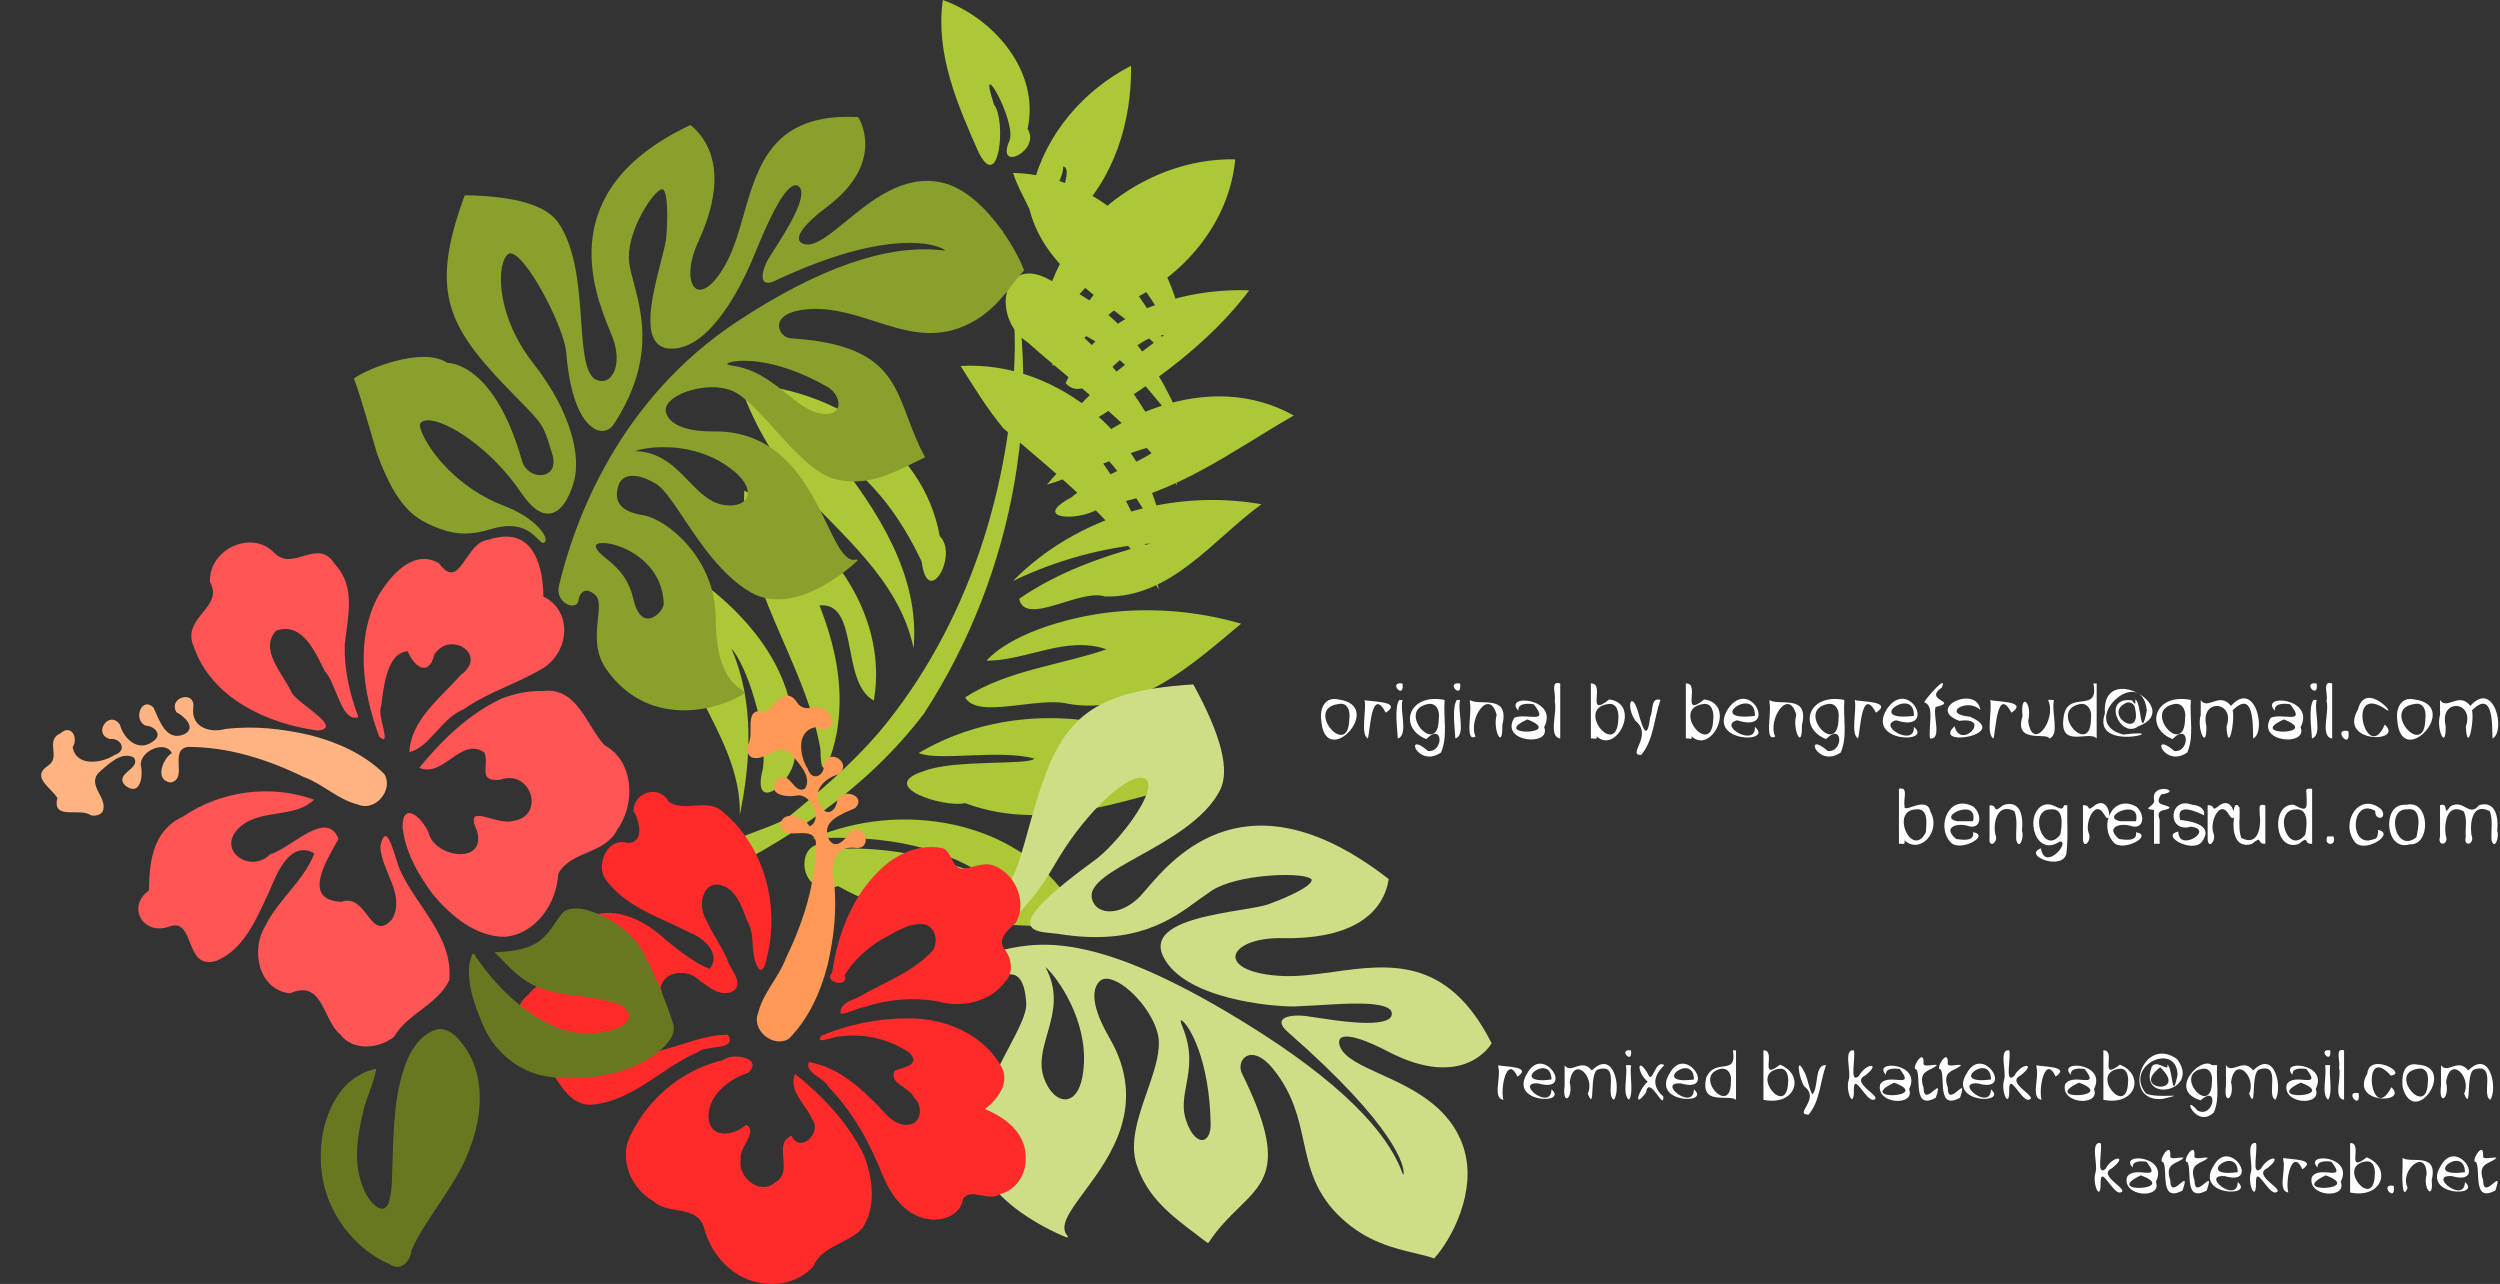
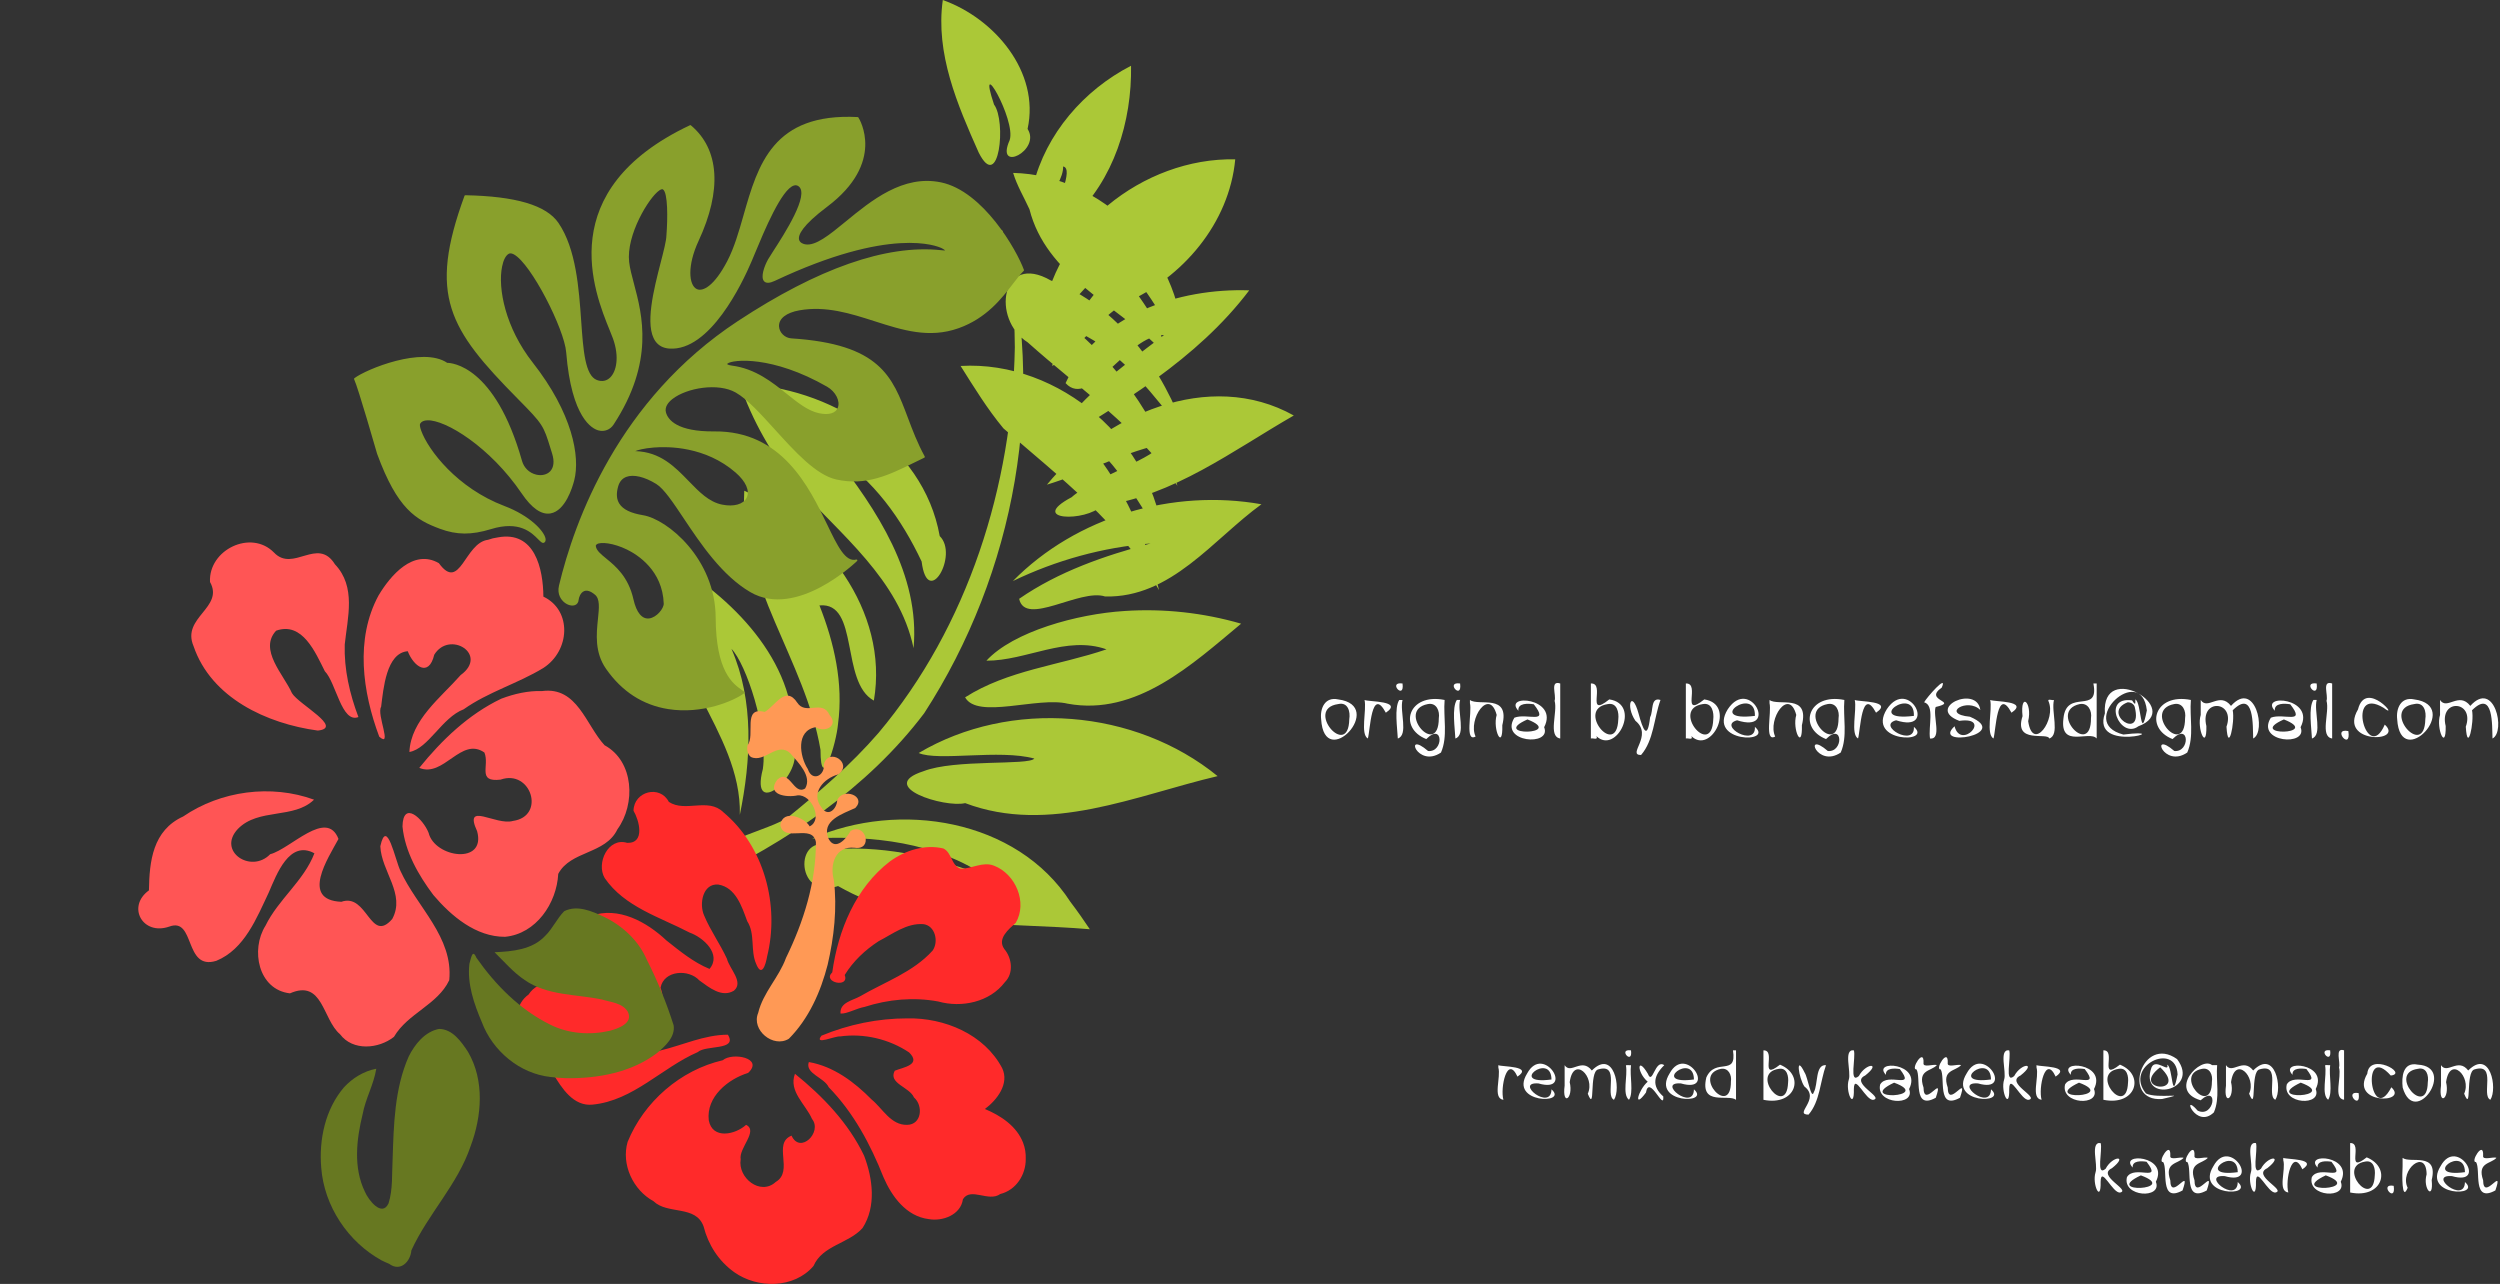
<svg xmlns="http://www.w3.org/2000/svg" width="910.737" height="467.729">
  <rect width="100%" height="100%" fill="#333333" stroke="none" />
  <title>flores</title>
  <g>
    <title>Layer 1</title>
    <g transform="matrix(1.402 0 0 1.402 -1635.77 -228.737)" id="g8092">
      <path fill="#ffffff" id="text4280" d="m1514.445,344.884c12.655,1.64 -3.58,18.974 -4.42,5.154c-0.326,-2.782 0.957,-5.903 4.42,-5.154zm0,1.215c-8.843,1.232 2.686,14.53 2.891,3.938c0.317,-1.941 -0.314,-4.548 -2.891,-3.938zm6.861,-1.068c1.101,0.52 10.167,0.162 5.53,3.31c-3.802,-7.049 -4.047,4.741 -4.677,6.704c-2.005,-1.161 -0.272,-7.325 -0.854,-10.014m9.867,-4.284c0.598,4.52 -4.002,-0.577 0,0zm0,4.284c-0.778,2.969 1.586,9.078 -1.224,10.014c-0.124,-2.619 -0.944,-8.024 0.37,-10.014l0.612,0l0.242,0zm10.936,0c-0.376,4.531 0.893,9.463 -0.943,13.659c-6.139,4.182 -9.823,-5.983 -3.352,-0.398c4.086,0.427 4.005,-7.586 -0.471,-3.101c-7.363,-2.898 -4.727,-12.078 4.766,-10.161m-4.368,1.068c-8.451,1.647 2.778,14.276 2.859,3.687c0.303,-1.837 -0.579,-4.145 -2.859,-3.687zm8.39,-5.353c0.598,4.52 -4.002,-0.577 0,0zm0,4.284c-0.778,2.969 1.585,9.078 -1.225,10.014c-0.124,-2.618 -0.944,-8.024 0.37,-10.014l0.612,0l0.242,0zm2.556,0c2.247,1.706 10.471,-1.786 8.411,6.56c0.183,6.79 -2.559,1.132 -1.466,-2.669c-1.913,-7.238 -7.539,1.171 -5.478,5.611c-2.879,1.583 -0.877,-6.246 -1.467,-8.673l0,-0.612l0,-0.217m12.591,2.807c-4.151,-4.508 10.649,-3.409 6.693,4.271c2.035,5.076 -11.74,3.983 -7.731,-2.469c3.264,-1.29 9.24,1.896 5.041,-3.486c-1.38,-0.224 -4.233,-0.41 -4.004,1.684m2.357,2.252c-10.112,4.466 10.127,3.989 0,0zm8.516,-9.344c0,4.766 0,9.532 0,14.298c-3.256,-0.498 -0.611,-6.898 -1.466,-9.797c0.516,-1.44 -1.299,-5.403 1.466,-4.501zm7.961,14.298c0,-4.766 0,-9.532 0,-14.298c3.95,-0.18 -1.552,9.198 4.786,4.138c8.469,1.235 1.788,14.509 -3.358,9.536c0.565,1.172 -0.956,0.43 -1.429,0.625m4.41,-8.945c-8.491,1.28 2.312,14.238 2.713,4.001c0.211,-1.758 -0.274,-4.458 -2.713,-4.001zm13.68,-1.068c-1.712,4.727 -1.732,10.485 -5.049,14.298c-3.763,0.035 3.25,-5.062 -1.468,-8.89c-2.665,-3.956 -0.922,-8.188 0.802,-1.935c1.174,4.316 2.31,7.136 3.023,0.989c0.873,-1.501 0.053,-5.312 2.692,-4.462m6.589,10.014c0,-4.766 0,-9.532 0,-14.298c3.95,-0.181 -1.552,9.198 4.787,4.138c8.469,1.235 1.788,14.509 -3.358,9.536c0.565,1.172 -0.956,0.43 -1.43,0.625m4.41,-8.945c-8.491,1.28 2.312,14.238 2.713,4.001c0.211,-1.758 -0.274,-4.458 -2.713,-4.001zm13.533,5.918c5.059,4.351 -12.445,4.107 -7.042,-4.588c5.753,-8.63 13.404,6.437 2.416,2.881c-5.172,1.349 4.957,7.131 4.625,1.707m0,-2.849c0.267,-8.032 -13.301,1.618 0,0m3.802,-4.138c2.247,1.706 10.47,-1.786 8.411,6.56c0.183,6.79 -2.559,1.132 -1.466,-2.669c-1.913,-7.238 -7.539,1.171 -5.478,5.611c-2.879,1.583 -0.877,-6.246 -1.466,-8.673l0,-0.612l0,-0.217m19.441,0c-0.376,4.531 0.893,9.463 -0.943,13.659c-6.139,4.182 -9.823,-5.983 -3.352,-0.398c4.086,0.427 4.005,-7.586 -0.471,-3.101c-7.362,-2.899 -4.727,-12.078 4.766,-10.161m-4.368,1.068c-8.451,1.647 2.778,14.276 2.86,3.687c0.303,-1.837 -0.58,-4.145 -2.86,-3.687zm7.07,-1.068c1.101,0.52 10.167,0.162 5.53,3.31c-3.8,-7.049 -4.047,4.741 -4.676,6.704c-2.006,-1.161 -0.272,-7.325 -0.854,-10.014m15.366,6.987c5.059,4.351 -12.445,4.107 -7.042,-4.588c5.753,-8.63 13.404,6.437 2.416,2.881c-5.172,1.35 4.957,7.13 4.625,1.707m0,-2.849c0.267,-8.032 -13.301,1.618 0,0m4.19,5.876c-0.489,-3.158 1.296,-8.589 -1.529,-9.411c0.588,-1.17 6.24,-7.612 4.578,-3.818c-4.955,3.466 4.716,3.569 -1.582,5.043c-0.804,2.182 1.723,8.519 -1.466,8.187zm13.073,-7.395c-3.317,-3.346 -10.421,1.003 -2.705,1.736c10.982,4.671 -10.099,8.105 -3.989,2.475c1.603,6.373 10,-2.633 1.242,-1.398c-8.91,-3.334 4.569,-9.493 5.452,-2.812m2.566,-2.619c1.101,0.52 10.167,0.162 5.531,3.31c-3.802,-7.049 -4.047,4.741 -4.677,6.704c-2.005,-1.161 -0.272,-7.325 -0.854,-10.014m16.571,0c-0.778,2.969 1.585,9.078 -1.225,10.014c-0.374,-1.704 -9.32,1.528 -6.945,-5.801c-0.668,-6.476 2.617,-3.59 1.466,1.298c1.178,8.174 7.451,-0.481 5.237,-5.282c-0.167,-0.609 1.165,-0.045 1.467,-0.229m11.093,-4.284c0,4.766 0,9.532 0,14.298c-1.889,-2.217 -9.595,2.673 -8.642,-5.154c0.753,-8.036 9.429,-0.868 7.787,-9.145l0.612,0l0.242,0m-4.41,5.353c-8.36,1.837 2.996,14.205 2.933,3.645c0.303,-1.842 -0.729,-4.058 -2.933,-3.645zm14.455,-1.205c1.635,0.691 1.286,11.489 2.996,2.839c-1.428,-12.582 -18.493,3.137 -6.098,6.284c14.463,-1.771 -8.495,5.096 -4.806,-5.498c-0.972,-14.03 20.803,-1.155 8.689,3.357c-4.732,3.518 -9.66,-7.862 -1.613,-6.735c1.081,1.79 0.795,0.351 0.832,-0.246m-2.032,0.754c-7.001,2.747 4.118,10.295 1.895,1.279c-0.179,-0.846 -1.08,-1.344 -1.895,-1.279zm16.466,-0.618c-0.376,4.531 0.893,9.463 -0.943,13.659c-6.139,4.182 -9.823,-5.983 -3.352,-0.398c4.086,0.427 4.005,-7.586 -0.471,-3.101c-7.362,-2.899 -4.727,-12.078 4.766,-10.161m-4.368,1.068c-8.451,1.647 2.778,14.276 2.86,3.687c0.303,-1.837 -0.579,-4.145 -2.86,-3.687zm6.924,-1.068c1.813,2.788 4.901,-2.282 7.867,1.54c6.239,-6.964 9.311,6.707 5.762,8.474c-0.123,-3.163 0.334,-12.95 -5.314,-7.338c0.614,3.118 -1.189,11.513 -1.621,4.276c2.413,-6.842 -6.997,-7.464 -5.227,-0.177c0.13,6.694 -2.556,0.646 -1.466,-2.885c0,-1.297 0,-2.594 0,-3.891m19.253,2.807c-4.151,-4.508 10.649,-3.409 6.693,4.271c2.035,5.076 -11.74,3.982 -7.73,-2.469c3.264,-1.29 9.24,1.896 5.041,-3.485c-1.379,-0.224 -4.235,-0.41 -4.004,1.684m2.357,2.252c-10.113,4.466 10.127,3.989 0,0zm8.516,-9.344c0.598,4.52 -4.002,-0.577 0,0zm0,4.284c-0.778,2.969 1.585,9.078 -1.225,10.014c-0.124,-2.619 -0.944,-8.024 0.37,-10.014l0.612,0l0.242,0zm4.022,-4.284c0,4.766 0,9.532 0,14.298c-3.256,-0.498 -0.611,-6.898 -1.466,-9.797c0.516,-1.44 -1.299,-5.403 1.466,-4.501zm4.211,12.371c0.792,5.431 -4.476,-0.909 0,0zm9.459,-1.686c5.209,4.728 -12.204,5.024 -6.956,-3.941c2.047,-8.109 11.231,3.148 6.644,-0.422c-9.94,-6.039 -4.225,14.961 0.312,4.363m7.647,-6.547c12.655,1.64 -3.58,18.974 -4.42,5.154c-0.326,-2.782 0.957,-5.903 4.42,-5.154zm0,1.215c-8.843,1.232 2.686,14.53 2.891,3.938c0.317,-1.941 -0.314,-4.548 -2.891,-3.938zm6.714,-1.068c1.813,2.788 4.901,-2.282 7.867,1.54c6.239,-6.964 9.311,6.707 5.762,8.474c-0.123,-3.163 0.334,-12.95 -5.314,-7.338c0.614,3.118 -1.189,11.513 -1.621,4.276c2.413,-6.842 -6.997,-7.464 -5.227,-0.177c0.13,6.694 -2.557,0.646 -1.467,-2.885c0,-1.297 0,-2.594 0,-3.891" />
-       <path fill="#ffffff" id="text4288" d="m1660.158,382.406c0,-4.766 0,-9.532 0,-14.298c2.608,-0.658 1.047,2.853 1.467,4.385c-0.545,2.467 5.779,-2.954 6.724,1.581c2.866,5.187 -2.711,11.186 -6.78,7.409c0.367,1.389 -0.448,0.81 -1.412,0.923m4.41,-8.945c-6.822,0.257 -1.016,13.005 2.582,5.96c0.14,-2.091 0.804,-6.393 -2.582,-5.96zm14.85,5.918c4.741,0.892 -3.57,5.334 -5.847,2.608c-3.854,-4.172 -0.363,-12.676 5.937,-9.241c2.439,2.128 2.042,6.307 -1.724,4.925c-2.866,-0.697 -6.303,0.584 -2.721,3.504c1.483,0.167 4.788,0.765 4.355,-1.796m0,-2.849c1.419,-6.285 -9.704,-1.103 -4.121,0c1.374,0 2.748,0 4.122,0m4.29,-4.138c2.496,-0.061 0.445,2.513 3.539,-0.05c4.774,-1.54 5.241,3.376 4.872,6.681c0.656,1.656 -0.697,5.208 -1.466,2.444c-0.192,-2.509 0.46,-5.209 -0.492,-7.555c-4.3,-2.236 -5.577,2.695 -4.986,5.917c1.079,2.244 -1.854,3.985 -1.466,1.012c0,-2.816 0,-5.632 0,-8.448m20.202,0c-0.121,4.163 0.264,8.371 -0.236,12.502c-1.019,4.713 -11.511,0.464 -6.625,-1.304c0.976,6.098 7.745,-1.681 4.947,-1.821c-6.252,4.35 -9.336,-6.427 -4.677,-9.246c3.004,-1.558 5.058,2.371 5.752,-0.131c0.28,0 0.56,0 0.84,0m-4.368,1.068c-5.909,0.022 -1.937,12.323 2.547,6.553c0.413,-2.246 1.15,-6.986 -2.547,-6.553zm8.429,-1.068c2.404,-0.168 0.509,2.136 3.291,-0.142c4.033,-2.33 4.318,6.02 2.302,2.666c-2.333,-4.358 -5.127,1.718 -4.127,4.619c0.961,1.93 -1.354,4.554 -1.466,1.617c0,-2.92 0,-5.841 0,-8.761m13.78,6.987c4.742,0.892 -3.569,5.334 -5.846,2.608c-3.854,-4.172 -0.363,-12.676 5.937,-9.241c2.439,2.128 2.042,6.307 -1.724,4.925c-2.865,-0.697 -6.303,0.584 -2.721,3.504c1.483,0.167 4.788,0.765 4.355,-1.796m0,-2.849c1.419,-6.285 -9.704,-1.103 -4.121,0c1.374,0 2.748,0 4.122,0m4.678,5.876c0,-2.933 0,-5.866 0,-8.799c-3.646,-0.328 0.599,-0.934 0,-2.703c-0.707,-4.682 7.932,-2.163 1.862,-1.33c-2.11,3.207 1.443,2.377 2.223,3.444c-0.869,1.035 -3.763,0.046 -2.619,3.094c0,2.098 0,4.196 0,6.293c-0.489,0 -0.978,0 -1.466,0zm13.014,-7.395c-1.544,-0.763 -7.469,-3.63 -6.219,1.173c3.076,0.388 8.933,1.392 5.612,5.74c-2.362,2.994 -10.996,-1.652 -6.086,-2.703c0,5.548 9.678,-0.547 3.213,-1.266c-6.354,1.756 -5.663,-8.118 0.434,-5.673c1.509,0.035 3.347,0.888 3.047,2.728m0.927,-2.619c2.404,-0.168 0.509,2.136 3.291,-0.142c4.033,-2.33 4.319,6.02 2.301,2.666c-2.332,-4.358 -5.127,1.718 -4.127,4.619c0.961,1.93 -1.354,4.554 -1.466,1.617c0,-2.92 0,-5.841 0,-8.761m14.985,0c0,3.338 0,6.676 0,10.014c-2.515,0.113 -0.412,-2.474 -3.518,0.054c-4.386,1.271 -5.057,-3.423 -4.652,-6.538c-0.357,-1.488 0.097,-5.172 1.466,-2.904c0.172,2.612 -0.415,5.377 0.45,7.858c4.511,2.339 5.225,-2.996 4.787,-6.189c0.114,-1.377 -0.615,-2.857 1.466,-2.295m12.163,-4.284c0,4.766 0,9.532 0,14.298c-2.497,0.136 -0.476,-2.452 -3.504,0.056c-6.435,2.183 -7.279,-10.587 -1.252,-10.216c4.059,2.343 3.302,0.467 3.289,-2.992c-0.325,-1.406 0.39,-1.166 1.466,-1.146m-4.41,5.353c-5.823,0.294 -1.888,12.2 2.627,6.578c0.445,-2.282 1.07,-6.967 -2.627,-6.578zm9.948,7.018c1.047,2.55 -2.626,2.627 -1.613,0.048c0.433,-0.104 1.1,-0.021 1.613,-0.048zm11.593,-1.686c4.901,0.983 -4.133,6.658 -6.305,2.744c-3.408,-4.953 1.485,-12.758 7.104,-8.133c1.866,2.529 -1.637,3.267 -1.542,0.445c-6.328,-3.661 -6.967,9.935 -0.464,7.38c1.255,-0.067 1.164,-1.569 1.207,-2.435m7.544,-6.547c5.946,-1.311 6.294,10.721 0.663,10.292c-6.173,1.945 -7.19,-9.64 -1.925,-10.232l0.601,-0.045l0.661,-0.015l0,0zm0,1.215c-5.586,-0.276 -3.067,11.615 2.42,7.249c0.534,-2.24 1.63,-7.985 -2.42,-7.249zm8.558,-1.068c2.514,-0.966 0.493,3.331 2.708,0.275c3.452,-2.024 4.882,3.012 7.451,-0.316c4.44,-1.298 5.092,3.498 4.695,6.64c0.648,1.655 -0.688,5.248 -1.467,2.475c-0.176,-2.504 0.428,-5.173 -0.471,-7.535c-4.509,-2.37 -5.187,2.944 -4.755,6.127c1.042,2.548 -2.196,3.383 -1.467,0.468c-0.209,-2.181 0.511,-4.619 -0.574,-6.582c-4.292,-2.246 -5.11,3.162 -4.653,6.218c1.053,2.566 -2.243,3.179 -1.466,0.364c0,-2.712 0,-5.423 0,-8.135" />
    </g>
    <g id="g8074">
      <path fill="#abc837" d="m443.572,282.738c-29.823,7.019 -61.366,21.386 -91.971,9.835c-7.429,1.812 -32.623,-6.02 -15.159,-11.633c11.304,-4.45 38.36,-2.027 40.361,-4.602c-12.746,-3.471 -34.998,1.087 -42.13,-2.021c33.43,-19.802 78.848,-16.061 108.9,8.421zm8.566,-55.535c-17.744,14.751 -38.085,33.747 -63.166,29.152c-10.923,-2.672 -32.926,5.813 -37.39,-2.319c15.56,-9.928 34.376,-11.635 51.522,-17.485c-14.665,-5.163 -29.161,4.186 -43.762,4.134c9.758,-10.61 33.133,-17.043 50.316,-18.103c14.284,-0.957 28.732,0.636 42.48,4.622m7.398,-43.505c-17.673,12.821 -32.895,34.171 -56.952,33.598c-9.175,-3.02 -29.086,11.121 -31.317,0.846c14.375,-9.937 31.108,-15.718 47.875,-20.162c-17.382,1.378 -34.464,6.123 -50.16,13.695c23.138,-23.484 58.28,-33.721 90.554,-27.977m-94.22,-99.108c16.767,58.833 4.381,124.316 -28.64,175.234c-20.772,27.473 -50.201,46.99 -80.992,61.623c1.263,-15.861 19.786,-17.025 30.84,-23.289c11.761,-9.505 23.499,-19.591 33.518,-31.171c32.628,-38.86 48.752,-90.102 49.653,-140.428c-0.051,-14.409 -1.666,-28.826 -4.995,-42.85l0.358,0.149l0.259,0.732zm31.707,253.928c-30.793,-2.644 -63.901,0.258 -91.722,-15.737c-16.189,5.763 -16.495,-22.426 -0.078,-13.521c18.544,-1.025 36.975,3.382 54.143,10.117c-18.443,-12.608 -41.667,-15.074 -63.444,-13.93c31.549,-13.868 74.447,-7.205 94.035,23.116c2.472,3.234 4.802,6.574 7.066,9.956l0,0zm-127.534,-198.62c32.294,0.729 66.902,21.873 72.846,55.392c7.011,6.787 -4.408,26.803 -6.59,9.262c-7.253,-15.367 -17.538,-29.946 -32.144,-39.089c15.739,20.133 31.64,43.863 29.208,70.656c-5.287,-25.157 -26.683,-41.388 -42.89,-59.517c-8.746,-11.008 -15.881,-23.374 -20.429,-36.704m1.645,38.858c28.643,12.994 52.818,43.684 47.211,76.466c-12.295,-6.702 -5.154,-36.099 -19.822,-34.671c5.402,13.686 8.758,28.393 6.761,43.23c-0.618,7.132 -6.344,25.654 -6.381,9.388c-5.496,-32.589 -29.579,-60.312 -27.769,-94.413m-25.695,26.411c23.131,14.059 45.906,37.642 43.517,66.758c4.395,10.012 -16.068,27.361 -11.052,8.203c2.02,-14.278 -6.161,-38.366 -11.436,-43.76c8.294,19.023 7.131,40.586 3.048,60.485c0.752,-30.966 -30.182,-54.103 -24.599,-85.756l0.208,-2.969l0.317,-2.96m225.88,-53.81c-22.289,12.808 -43.803,29.294 -69.977,32.893c-5.734,5.939 -27.179,5.48 -10.96,-3.119c7.86,-7.091 32.903,-15.35 31.613,-19.086c-14.029,3.381 -26.843,10.31 -40.604,14.51c20.764,-25.226 59,-42.454 89.929,-25.197zm-16.236,-45.59c-19.077,25.213 -46.887,41.4 -73.451,57.542c9.831,-17.583 26.739,-29.336 42.421,-41.262c-13.451,-0.279 -26.909,27.373 -35.875,17.516c11.392,-24.923 41.321,-34.685 66.905,-33.796zm-5.099,-47.73c-2.174,23.322 -19.15,43.172 -40.185,52.354c-9.404,5.152 -21.406,21.43 -26.581,22.856c6.325,-17.595 19.76,-31.106 31.427,-45.242c-14.482,6.37 -20.503,23.377 -35.106,29.569c3.733,-33.971 36.899,-60.237 70.444,-59.537zm-37.951,-34.087c0.317,20.286 -6.216,41.614 -21.437,55.652c-0.226,10.057 -16.169,14.877 -8.176,1.066c2.471,-5.551 8.944,-19.425 4.856,-20.025c0.394,7.389 -14.406,23.876 -10.918,7.026c4.62,-18.942 18.501,-34.885 35.675,-43.719zm-68.581,-23.949c18.719,6.648 35.469,26.145 30.883,46.966c5.06,7.814 -11.966,16.28 -6.518,4.067c2.407,-7.374 -12.298,-32.624 -5.696,-12.945c4.53,5.97 1.897,32.435 -5.601,17.46c-7.742,-17.39 -15.808,-36.055 -13.068,-55.549zm6.48,133.31c36.099,-2.109 70.714,27.86 73.914,63.856c-7.298,-11.198 -19.108,-32.364 -26.901,-34.733c12.581,15.106 20.568,33.561 25.28,52.527c-13.839,-23.98 -36.161,-41.088 -56.682,-58.909c-5.891,-7.085 -10.704,-14.967 -15.61,-22.741zm82.281,25.52c-11.687,-14.114 -22.653,-30.207 -39.849,-38.077c17.123,14.787 30.543,34.277 36.559,56.208c-14.471,-20.99 -35.836,-35.508 -54.553,-52.259c-13.344,-8.467 -9.65,-32.986 8.424,-22.539c24.657,9.167 41.147,32.584 49.419,56.667zm-63.138,-95.845c32.319,0.725 61.289,29.629 61.739,62.017c-6.87,-6.235 -16.237,-27.655 -21.48,-25.124c4.151,6.522 18.43,24.212 12.551,26.436c-16.299,-15.8 -40.798,-26.202 -46.858,-50.069c-1.999,-4.412 -4.545,-8.599 -5.953,-13.261z" id="path3416-4" />
      <g fill="#cdde87" id="g4206" transform="matrix(-1.25 0 0 -1.25 1297.34 1418.67)">
        <g fill="#cdde87" id="g4208">
          <g fill="#cdde87" id="g4214">
            <g fill="#cdde87" id="g4216">
-               <path fill="#cdde87" d="m727.224,814.556c-2.292,0.166 -4.032,2.506 -4.773,6.421c-0.352,1.855 -0.509,3.689 -0.509,5.484c0,13.666 9.13,25.067 11.253,26.644c-0.003,-0.006 -0.015,-0.035 -0.015,-0.035c-1.785,-3.313 -2.416,-6.374 -2.416,-9.28c0,-3.581 0.959,-6.924 1.9,-10.207c0.849,-2.959 1.666,-5.807 1.666,-8.63c0,-1.364 -0.191,-2.722 -0.661,-4.085c-1.361,-3.955 -3.95,-6.492 -6.445,-6.312m-39.954,-11.851c-1.372,0.234 -2.266,2.077 -2.225,4.585l0,0.001c0.308,18.839 6.206,28.712 8.319,30.177c0.257,0.178 0.356,0.155 0.357,0.155c0.05,-0.048 0.14,-0.495 -0.402,-1.782c-3.02,-7.183 -2.037,-12.462 -1.17,-17.12c0.645,-3.462 1.254,-6.733 0.077,-10.263c-1.531,-4.609 -3.627,-5.979 -4.956,-5.753m2.745,132.632c-8.104,-14.861 -10.626,-24.894 -7.711,-30.674c4.277,-8.464 14.975,-14.418 23.57,-19.202c7.825,-4.356 14.583,-8.117 13.825,-12.169c-0.346,-1.847 -1.532,-3.158 -3.34,-3.692c-3.252,-0.96 -7.53,0.716 -10.896,4.268l-1.763,2.006c-8.101,9.469 -29.619,34.622 -70.437,2.956c-0.073,-0.056 -0.109,-0.148 -0.094,-0.239c1.929,-11.382 12.918,-17.442 30.945,-17.065c8.431,0.173 13.589,-2.585 13.705,-5.351c0.093,-2.219 -3.249,-5.029 -12.975,-5.645c-4.882,-0.309 -10.002,0.396 -15.422,1.143c-16.411,2.26 -33.381,4.597 -46.2,-20.654c-0.038,-0.073 -0.036,-0.161 0.004,-0.234c0.077,-0.139 7.951,-13.808 30.019,-2.358c10.053,5.217 13.019,4.716 13.892,3.954c0.752,-0.657 0.428,-1.858 0.254,-2.344c-1.187,-3.309 -6.092,-5.536 -11.772,-8.114c-8.974,-4.074 -20.144,-9.144 -24.199,-21.188c-4.364,-12.967 3.78,-27.453 8.408,-32.445c0.069,-0.075 0.176,-0.1 0.271,-0.064c1.513,0.571 3.34,1.001 5.456,1.499c5.874,1.382 13.919,3.275 21.292,10.115c7.784,7.219 9.404,14.633 11.119,22.482c1.476,6.756 3.002,13.742 8.724,20.898c4.405,5.502 7.326,4.287 8.117,3.784c1.514,-0.964 1.991,-3.154 1.086,-4.985c-12.699,-25.723 -7.253,-31.049 0.991,-39.11c2.781,-2.719 5.933,-5.802 8.756,-10.114c0.039,-0.057 0.1,-0.096 0.168,-0.108c0.068,-0.012 0.143,0.006 0.195,0.048l3.236,2.466c7.354,5.553 14.301,10.798 17.403,20.367c2.084,6.426 -0.529,13.94 -3.056,21.204c-1.816,5.218 -3.53,10.146 -3.455,14.427c0.117,6.58 7.28,15.495 12.844,17.908c1.314,0.569 3.133,1.02 4.338,-0.068c1.677,-1.513 3.549,-5.673 -2.76,-16.541c-11.375,-19.599 -0.175,-34.736 7.236,-44.754c4.386,-5.926 7.554,-10.209 4.939,-13.04c-0.079,-0.085 -0.088,-0.213 -0.024,-0.309c0.065,-0.096 0.187,-0.135 0.296,-0.094c0.262,0.099 26.181,10.069 26.325,27.067c0.085,10.11 -5.188,20.132 -9.426,28.184c-2.854,5.424 -5.319,10.108 -5.116,13.05c0.293,4.32 1.217,6.901 2.824,7.891c1.839,1.133 4.416,0.049 6.908,-1.001c1.651,-0.694 3.211,-1.351 4.606,-1.425c1.465,-0.08 2.645,1.195 2.872,3.101c0.265,2.236 -0.894,4.908 -4.066,5.491c0,0.001 -4.297,0.958 -4.297,0.958c-11.282,2.728 -26.734,6.464 -67.729,-17.843c-28.139,-16.685 -45.142,-32.216 -50.537,-46.161c-0.193,-0.5 -0.372,-0.954 -0.475,-1.057c-0.002,0.039 -0.052,0.122 -0.087,0.3c-0.001,0.009 -0.015,0.093 -0.015,0.259c0,1.765 1.478,12.794 33.787,41.067c1.21,1.058 1.819,1.975 1.819,2.735c0,0.184 -0.036,0.359 -0.107,0.524c-0.63,1.462 -3.97,1.682 -6.639,1.426l-3.152,-0.455c-5.94,-0.927 -18.301,-2.858 -21.511,-0.338c-0.452,0.354 -0.692,0.773 -0.736,1.281c-0.043,0.511 0.117,0.944 0.489,1.323c2.455,2.501 13.188,1.801 21.024,1.29l6.884,-0.353c6.551,-0.082 32.244,2.162 38.262,14.625c0.9,1.864 0.957,3.578 0.17,5.094c-2.642,5.092 -14.334,7.024 -22.871,8.435c-3.722,0.615 -6.936,1.146 -8.376,1.782c-4.962,1.782 -12.296,5.094 -12.229,6.938c0.007,0.205 0.264,0.384 0.477,0.498c3.491,1.855 21.129,1.095 28.463,-3.48c0,-0.001 4.176,-2.925 4.176,-2.925c7.713,-5.67 18.276,-13.436 40.638,-9.83l2.032,0.227c2.649,0.242 5.653,0.516 6.176,2.416c0.514,1.866 -0.863,5.844 -18.676,18.791c-5.817,4.23 -15.772,16.644 -15.703,21.891c0.012,0.866 0.288,1.472 0.844,1.854c0.573,0.393 1.378,0.475 2.392,0.243c5.311,-1.214 16.053,-11.255 24.147,-25.361c9.411,-16.402 21.241,-24.133 28.792,-24.519c0.983,-0.051 1.548,0.153 1.727,0.622c0.559,1.463 -3.448,4.846 -8.745,9.117l-3.078,2.544c-6.412,5.742 -8.064,11.729 -11.063,22.599l-0.201,0.725c-8.035,29.065 -13.869,39.426 -47.749,41.566c-0.096,0.006 -0.188,-0.044 -0.235,-0.13" id="path4224" />
-             </g>
+               </g>
          </g>
        </g>
      </g>
      <g fill="#89a02c" id="g3876" transform="matrix(1.25 0 0 -1.25 358.329 1146.1)">
        <g fill="#89a02c" id="g3878">
          <g fill="#89a02c" id="g3884">
            <g fill="#89a02c" id="g3886">
              <path fill="#89a02c" d="m-57.348,802.075c-4.313,3.455 -9.203,7.371 -16.02,8.255c-1.254,0.163 -1.367,0.454 -1.368,0.457l0,0.003c0,0.014 0.02,0.071 0.133,0.157c1.49,1.15 12.975,2.408 28.988,-6.769c2.469,-1.416 3.872,-4.152 3.127,-6.098c-0.629,-1.643 -2.63,-2.235 -5.489,-1.625c-3.213,0.688 -6.205,3.084 -9.371,5.62m-38.833,-15.623c4.255,0.353 15.102,0.349 23.908,-7.298c2.992,-2.6 4.194,-5.339 3.215,-7.329c-0.941,-1.91 -3.749,-2.699 -7.158,-2.01c-3.83,0.773 -6.679,3.713 -9.696,6.825c-4.083,4.212 -8.308,8.563 -15.608,8.765c0.672,0.304 2.45,0.807 5.339,1.047m-13.827,-32.33c-1.584,1.296 -2.835,2.321 -3.008,3.569c-0.033,0.228 0.048,0.404 0.255,0.553c1.108,0.803 4.918,0.381 8.824,-1.528c3.108,-1.519 10.375,-6.094 10.709,-15.741c0.046,-1.383 -2.026,-4.043 -4.231,-4.326c-2.095,-0.268 -3.723,1.696 -4.585,5.532c-1.491,6.642 -5.232,9.705 -7.964,11.941m-46.378,57.008l-0.006,0l0.006,0zm86.418,43.032c-1.384,-4.844 -2.692,-9.421 -4.715,-13.32c-3.842,-7.401 -7.207,-9.043 -8.919,-8.201c-2.346,1.154 -2.81,6.843 0.53,14.023c6.867,14.773 6.072,26.738 -2.239,33.689c-0.075,0.063 -0.179,0.076 -0.267,0.034c-40.021,-18.924 -27.924,-48.63 -23.369,-59.813l0.947,-2.406c1.904,-5.356 0.964,-9.527 -0.812,-11.286c-1.053,-1.041 -2.386,-1.306 -3.857,-0.766c-3.49,1.283 -4.009,8.664 -4.608,17.21c-0.658,9.379 -1.479,21.051 -6.627,28.585c-3.515,5.143 -12.392,7.784 -27.14,8.072c-0.106,0.002 -0.203,-0.064 -0.239,-0.164c-10.655,-29.095 -4.571,-38.814 15.532,-59.171c7.379,-7.47 7.461,-7.737 9.571,-14.572l0.44,-1.418c0.681,-2.188 0.479,-4.007 -0.567,-5.122c-0.932,-0.992 -2.502,-1.366 -4.1,-0.976c-2.01,0.49 -3.551,1.989 -4.123,4.01c-7.896,27.899 -20.637,28.56 -21.795,28.561c-7.157,4.88 -23.652,-1.86 -27.056,-4.474c-0.093,-0.073 -0.124,-0.201 -0.072,-0.308c1.122,-2.32 6.642,-21.541 6.697,-21.734c5.927,-16.151 11.328,-19.24 18.314,-21.842c4.873,-1.816 9.184,-1.843 14.883,-0.091c8.294,2.546 11.828,-1.033 13.727,-2.955c0.78,-0.79 1.344,-1.361 1.874,-0.909c0.19,0.162 0.393,0.481 0.288,1.084c-0.372,2.145 -4.445,6.655 -12.005,9.52c-13.747,5.217 -22.161,16.231 -24.235,21.947c-0.419,1.155 -0.439,1.796 -0.318,2.012c0.351,0.624 1.049,0.963 2.076,1.006c5.304,0.223 18.342,-7.772 27.523,-21.301c2.941,-4.331 5.77,-6.294 8.41,-5.833c4.32,0.755 6.385,7.578 6.915,9.651c1.763,6.895 -0.494,19.534 -12.114,34.33c-7.954,10.134 -10.198,21.599 -8.917,27.963c0.386,1.917 1.075,3.238 1.94,3.719c0.38,0.211 0.88,0.155 1.485,-0.169c5.037,-2.694 14.708,-21.739 15.256,-28.511c1.559,-19.323 7.627,-22.341 9.45,-22.806c1.715,-0.437 3.387,0.221 4.367,1.714c11.981,18.317 8.346,31.989 5.941,41.035c-0.639,2.404 -1.191,4.479 -1.406,6.331c-0.911,7.872 5.785,18.854 8.803,20.886c0.452,0.304 0.814,0.41 1.018,0.298c1.482,-0.813 1.434,-8.464 1.041,-13.409c-0.021,-1.51 -0.773,-4.427 -1.642,-7.804c-2.018,-7.838 -4.783,-18.573 -1.552,-23.074c0.914,-1.273 2.263,-1.984 4.009,-2.112c11.875,-0.872 21.355,19.186 23.978,25.355l0.996,2.385c2.718,6.551 7.776,18.745 11.398,19.786c0.481,0.138 0.908,0.067 1.308,-0.217c3.33,-2.37 -4.154,-13.948 -7.351,-18.892l-1.514,-2.407c-1.079,-1.917 -2.276,-5.205 -1.159,-6.405c0.578,-0.62 1.627,-0.576 3.121,0.128c33.746,15.911 47.264,10.198 48.694,9.494c0.625,-0.307 0.836,-0.518 0.92,-0.636c-0.241,-0.014 -0.734,0.036 -1.271,0.091c-15.857,1.667 -35.749,-5.29 -59.123,-20.675c-34.81,-22.913 -47.597,-58.119 -52.122,-77.065c-0.646,-2.687 0.804,-4.278 1.458,-4.837c1.032,-0.884 2.337,-1.226 3.245,-0.851c0.598,0.246 0.958,0.781 1.017,1.504c0.053,0.634 0.509,2.089 1.587,2.543c0.85,0.358 1.915,0.017 3.158,-1.013c1.497,-1.237 1.228,-3.822 0.889,-7.096c-0.448,-4.321 -1.005,-9.698 2.339,-14.503c4.602,-6.618 10.698,-10.574 18.12,-11.757c10.002,-1.594 19.259,2.44 22.175,4.643c0.064,0.048 0.104,0.12 0.104,0.199c-0.001,0.079 -0.035,0.15 -0.099,0.197l-0.706,0.517c-2.639,1.875 -7.552,5.367 -7.629,21.126c-0.081,17.077 -14.035,28.66 -21.181,29.824c-3.569,0.582 -5.823,1.681 -6.891,3.358c-0.823,1.293 -0.939,2.928 -0.356,4.999c0.394,1.402 1.191,2.345 2.367,2.802c2.095,0.813 5.37,0.039 8.766,-2.071c2.218,-1.377 4.87,-5.349 7.941,-9.949c4.972,-7.446 11.158,-16.713 19.467,-21.562c13.549,-7.91 30.938,8.909 31.112,9.08c0.081,0.079 0.099,0.203 0.043,0.301c-0.056,0.099 -0.171,0.148 -0.281,0.119c-3.174,-0.827 -5.413,3.819 -8.513,10.248c-5.238,10.866 -13.154,27.286 -32.854,27.094c-10.896,-0.107 -13.514,3.41 -14.105,5.516c-0.465,1.663 0.784,3.062 1.913,3.942c4.155,3.24 13.301,4.795 18.426,1.866c3.4,-1.943 7.28,-6.224 11.389,-10.757c5.912,-6.523 12.025,-13.269 17.912,-14.579c8.742,-1.947 15.447,1.351 22.544,4.84l3.121,1.515c0.06,0.03 0.108,0.084 0.13,0.15c0.02,0.065 0.014,0.136 -0.018,0.196c-2.145,3.926 -3.56,7.688 -4.928,11.326c-4.503,11.978 -8.06,21.439 -33.969,23.097c-1.868,0.12 -3.468,1.678 -3.568,3.474c-0.126,2.261 2.094,4.018 5.938,4.698c7.736,1.367 14.91,-0.932 21.847,-3.153c8.208,-2.63 15.961,-5.114 24.551,-2.055c8.125,2.893 12.566,8.679 15.808,12.902c1.166,1.519 2.173,2.831 3.174,3.813c0.071,0.069 0.094,0.173 0.06,0.265c-2.162,5.911 -11.905,22.941 -24.154,25.517c-11.057,2.323 -20.345,-5.297 -27.807,-11.421c-4.71,-3.864 -8.777,-7.201 -11.811,-6.629c-0.455,0.086 -1.539,0.39 -1.767,1.36c-0.311,1.329 0.859,4.072 8.197,9.599c17.111,12.887 9.431,25.48 9.095,26.009c-0.043,0.069 -0.117,0.112 -0.198,0.116c-24.737,1.278 -29.077,-13.909 -33.276,-28.597" id="path3894" />
            </g>
          </g>
        </g>
      </g>
      <path fill="#ff5555" d="m123.878,376.775c-6.396,-5.367 -6.212,-20.184 -18.247,-14.902c-11.62,-1.339 -14.398,-15.965 -8.912,-24.642c4.693,-9.621 13.936,-16.288 17.824,-26.38c-9.149,-4.994 -13.784,7.712 -16.602,14.218c-4.448,9.374 -8.861,20.737 -19.128,24.948c-11.859,3.709 -7.56,-16.039 -17.162,-12.461c-9.686,3.379 -15.579,-7.279 -7.393,-13.2c0.17,-10.565 1.349,-21.829 12.465,-26.909c13.734,-9.376 32.028,-11.83 47.682,-6.132c-7.358,7.179 -20.234,2.945 -27.737,10.656c-7.696,8.136 4.777,16.425 11.758,9.221c7.483,-1.968 20.561,-16.731 24.885,-5.568c-3.756,6.963 -13.947,22.257 1.045,22.899c9.471,-3.374 10.522,15.494 18.531,6.277c4.961,-9.088 -3.966,-17.339 -4.331,-26.511c2.362,-10.832 5.442,5.206 7.356,9.026c5.984,13.102 19.301,24.098 17.751,39.774c-4.247,8.967 -15.14,12.055 -20.141,20.634c-5.577,4.395 -14.981,5.266 -19.643,-0.949zm-8.094,-110.632c-18.518,-2.497 -38.839,-11.841 -45.268,-30.745c-4.513,-10.497 11.229,-14.01 5.99,-23.387c-0.606,-11.696 14.925,-19.286 23.316,-10.715c7.01,7.369 15.882,-5.905 22.201,4.279c7.776,8.169 4.605,19.364 3.565,29.19c-0.278,9.052 1.803,18.028 4.985,26.455c-6.126,2.393 -8.114,-12.508 -12.238,-16.699c-3.412,-6.788 -8.178,-18.182 -17.745,-14.762c-6.43,6.921 2.779,15.992 5.777,22.762c2.461,4.091 18.947,12.609 9.418,13.621l0,0zm66.795,-11.599c-11.902,5.689 -21.627,15.021 -29.839,25.187c8.921,3.696 15.224,-11.521 23.733,-5.587c1.961,4.824 -2.806,10.901 5.887,9.867c11.127,-3.905 16.527,13.337 4.517,15.048c-6.272,1.809 -18.161,-7.345 -13.061,3.756c3.359,12.344 -15.473,9.676 -17.68,0.567c-1.998,-5.067 -9.334,-12.035 -9.51,-2.295c0.889,9.141 5.784,17.695 11.237,24.954c6.525,7.69 15.535,15.285 26.116,15.234c11.329,-1.065 18.831,-12.231 19.384,-22.927c4.483,-8.504 17.198,-7.078 21.565,-16.238c6.678,-9.184 6.09,-24.774 -4.699,-30.63c-6.812,-7.395 -9.901,-21.412 -22.727,-19.731c-5.105,-0.168 -10.17,1.001 -14.923,2.795zm-4.772,-57.902c-8.585,1.046 -10.142,19.214 -17.926,8.518c-9.297,-5.365 -17.647,4.512 -21.964,11.731c-8.615,15.887 -5.83,35.262 0.239,51.477c4.935,4.339 -1.032,-8.186 0.68,-10.858c0.843,-6.578 1.863,-19.643 9.703,-20.278c2.096,5.466 7.636,9.736 9.654,1.282c5.533,-9.038 19.943,-0.103 9.633,7.401c-7.265,8.236 -18.161,16.39 -18.686,28.03c6.906,-1.196 11.854,-12.544 19.764,-15.548c8.969,-6.345 19.736,-9.391 29.023,-15.045c9.744,-6.264 10.563,-20.991 0.024,-26.006c-0.078,-10.108 -3.079,-24.121 -16.619,-21.572l-1.793,0.339l-1.733,0.53l0,0z" id="path7488" />
-       <path fill="#ffb380" id="path7490" d="m33.088,297.016c-3.717,-2.96 -14.254,2.03 -12.175,-6.266c-2.135,-3.793 -9.836,-7.593 -3.397,-11.839c4.827,-3.111 -1.304,-9.181 4.52,-11.786c3.992,-3.497 6.582,1.763 4.431,5.059c1.297,7.266 10.616,5.888 15.278,2.849c4.701,-1.52 2.442,-6.287 -1.715,-5.807c-6.4,-1.806 -0.358,-10.814 3.633,-5.287c1.46,5.341 6.772,10.183 12.069,6.136c3.696,-2.416 0.571,-5.577 -2.677,-5.742c-4.737,-2.049 -1.504,-10.816 2.848,-6.594c2.142,4.58 4.589,12.664 11.296,9.712c4.567,-2.503 -0.286,-6.603 -2.919,-7.985c-3.219,-5.494 7.153,-8.396 6.12,-1.472c-0.757,7.027 6.104,9.115 11.736,7.572c10.294,-1.257 20.781,-0.082 30.847,2.248c9.881,2.533 19.69,6.876 26.989,14.131c3.532,5.664 -3.172,13.827 -9.434,11.177c-7.4,-1.773 -12.913,-7.56 -19.994,-10.117c-13.128,-6.392 -27.48,-10.956 -42.202,-10.91c-6.894,1.249 0.362,11.695 -6.202,12.977c-6.135,-0.909 -2.58,-9.072 0.468,-10.696c-2.369,-4.955 -11.774,-0.724 -11.295,4.41c0.879,3.974 -0.171,11.552 -5.688,7.399c-4.272,-4.504 5.912,-5.994 3.163,-10.174c-4.433,-2.616 -9.443,2.545 -12.682,5.307c-4.734,4.802 3.597,9.451 1.221,14.461c-1.008,1.272 -2.727,1.531 -4.239,1.237z" />
      <path fill="#ff2a2a" id="path6656" d="m192.556,362.313c3.686,-5.841 12.468,-4.615 16.073,-10.544c-2.512,-6.452 -0.657,-15.862 6.688,-18.116c9.966,-3.566 20.311,2.23 27.445,8.937c4.922,3.895 9.852,7.983 15.718,10.387c4.513,-5.38 -2.288,-11.495 -7.254,-13.235c-10.806,-5.652 -23.695,-9.318 -30.941,-19.871c-3.186,-5.389 1.283,-14.941 8.18,-12.821c6.727,0.238 4.329,-8.353 2.32,-11.698c0.155,-7.141 9.673,-9.507 12.884,-3.207c6.036,3.915 14.294,-1.664 19.799,3.711c14.957,12.432 20.625,34.038 15.984,52.616c-0.516,3.082 -1.985,7.679 -3.993,2.66c-2.166,-4.95 -0.242,-10.868 -3.262,-15.563c-1.921,-5.24 -4.164,-12.298 -10.509,-13.323c-5.69,-0.516 -7.066,7.074 -5.176,11.26c2.275,5.488 5.833,10.365 8.313,15.781c0.912,3.669 6.236,8.496 2.55,11.611c-4.44,2.703 -9.095,-1.22 -12.614,-3.742c-3.869,-4.235 -12.949,-3.688 -14.126,2.684c1.9,5.104 0.464,10.801 -5.519,12.304c-7.694,2.658 -1.274,12.87 5.256,10.607c8.214,-1.949 16.181,-5.799 24.786,-5.811c3.674,5.866 -7.982,3.653 -10.992,6.353c-13.078,5.691 -23.451,17.646 -38.251,19.117c-7.033,0.755 -11.297,-6.047 -14.437,-11.266c-3.833,-5.1 -11.158,-7.63 -12.533,-14.439c-1.735,-4.897 -0.868,-11.227 3.609,-14.391zm110.633,-8.094c2.125,-15.273 8.491,-30.859 21.054,-40.446c5.507,-3.975 12.643,-6.289 19.402,-4.682c3.179,1.484 2.859,6.32 6.347,7.371c4.063,0.06 8.077,-2.736 12.162,-1.08c7.815,3.021 12.232,13.348 7.891,20.789c-2.506,2.287 -6.927,5.789 -4.162,9.574c2.795,3.314 3.459,8.797 0.196,12.043c-5.5,7.285 -15.771,9.449 -24.275,7.053c-8.934,-1.662 -18.21,-0.815 -26.832,1.969c-2.854,0.482 -6.539,2.63 -8.771,2.422c-0.367,-4.022 4.425,-4.766 7.132,-6.287c8.957,-5.229 19.281,-8.749 26.396,-16.627c2.327,-3.221 0.994,-9.172 -3.395,-9.665c-6.06,-0.406 -11.098,3.562 -16.205,6.192c-4.929,3.19 -9.33,7.315 -12.407,12.345c1.907,4.921 -8.374,2.695 -4.532,-0.97zm11.599,66.795c-5.684,-11.905 -15.025,-21.623 -25.187,-29.839c-2.424,6.394 3.906,11.128 6.202,16.434c3.917,4.855 -4.364,12.973 -7.442,6.094c-7.061,2.807 0.95,12.934 -5.767,16.882c-5.597,5.144 -13.906,-1.544 -12.767,-8.243c-0.758,-4.093 6.538,-10.345 1.97,-12.568c-3.947,3.604 -12.308,5.41 -13.596,-1.683c-0.976,-8.479 6.965,-14.959 14.34,-17.232c5.869,-5.445 -5.753,-7.613 -9.247,-4.615c-15.422,3.558 -28.707,15.138 -34.654,29.749c-2.388,8.242 2.011,17.552 9.431,21.602c5.125,4.979 15.377,1.311 18.238,9.165c1.704,6.739 5.489,12.627 11.162,16.69c8.507,6.045 21.805,6.024 28.882,-2.251c3.267,-7.572 12.84,-8.137 17.876,-13.834c5.067,-7.839 3.722,-18.073 0.56,-26.352zm57.902,-4.772c-2.358,-6.037 -8.138,-9.843 -13.895,-12.24c4.405,-3.293 9.007,-9.195 6.286,-14.901c-6.53,-12.366 -21.062,-18.389 -34.558,-18.114c-10.684,-0.001 -21.405,2.206 -31.254,6.298c-2.949,3.691 4.976,0.037 6.747,0.28c8.723,-1.218 17.892,0.957 25.171,5.829c4.623,4.552 -2.21,5.408 -5.235,6.669c-2.473,4.636 5.386,5.91 7.003,9.723c3.446,2.99 2.854,9.928 -2.495,9.989c-5.927,0.156 -8.907,-5.939 -12.944,-9.247c-6.272,-6.354 -13.864,-12.077 -22.862,-13.633c-1.49,4.199 5.659,5.629 7.233,9.159c9.05,9.252 15.226,20.837 19.954,32.779c3.022,7.017 8.29,14.252 16.445,15.269c5.104,0.933 11.726,-1.545 12.504,-7.237c2.84,-4.534 9.371,1.194 13.605,-1.897c5.742,-1.406 9.351,-7.028 9.276,-12.759c0.073,-2.027 -0.234,-4.077 -0.98,-5.967l-0,0z" />
      <path fill="#ff9955" d="m272.314,271.523c2.96,-3.717 -2.03,-14.254 6.266,-12.175c3.793,-2.135 7.593,-9.837 11.839,-3.397c3.111,4.827 9.181,-1.304 11.786,4.52c3.497,3.992 -1.763,6.582 -5.059,4.431c-7.265,1.297 -5.888,10.617 -2.849,15.278c1.52,4.701 6.287,2.442 5.807,-1.715c1.806,-6.4 10.814,-0.358 5.287,3.633c-5.341,1.46 -10.183,6.772 -6.136,12.069c2.416,3.696 5.577,0.571 5.742,-2.677c2.049,-4.737 10.816,-1.504 6.594,2.848c-4.58,2.142 -12.664,4.589 -9.712,11.296c2.503,4.567 6.603,-0.286 7.985,-2.919c5.494,-3.219 8.396,7.153 1.472,6.12c-7.027,-0.757 -9.115,6.104 -7.572,11.736c1.257,10.294 0.082,20.781 -2.248,30.847c-2.533,9.882 -6.876,19.69 -14.131,26.989c-5.664,3.532 -13.827,-3.172 -11.177,-9.434c1.773,-7.4 7.56,-12.913 10.117,-19.994c6.392,-13.128 10.956,-27.48 10.91,-42.202c-1.249,-6.894 -11.695,0.362 -12.977,-6.202c0.909,-6.135 9.072,-2.58 10.696,0.468c4.955,-2.369 0.724,-11.774 -4.41,-11.295c-3.974,0.879 -11.552,-0.171 -7.399,-5.688c4.504,-4.272 5.994,5.912 10.174,3.163c2.616,-4.433 -2.546,-9.442 -5.307,-12.682c-4.802,-4.734 -9.451,3.597 -14.461,1.221c-1.272,-1.008 -1.531,-2.727 -1.237,-4.239z" id="path6658" />
      <path fill="#677821" id="path6662" d="m200.489,392.331c-11.232,-1.252 -21.031,-9.487 -24.965,-19.972c-2.841,-6.676 -5.385,-13.948 -4.517,-21.299c0.571,-1.764 1.062,-5.664 2.527,-2.189c6.947,9.951 15.818,18.879 26.772,24.327c6.667,3.391 14.514,3.97 21.749,2.332c3.118,-0.82 8.779,-2.77 6.636,-6.992c-1.97,-3.205 -6.214,-3.438 -9.507,-4.451c-9.417,-1.94 -19.828,-1.342 -28.055,-7.082c-4.155,-2.794 -7.42,-6.637 -10.967,-10.119c6.496,-0.271 13.764,-0.911 18.469,-5.981c2.728,-2.652 4.237,-6.271 6.914,-8.966c4.726,-2.38 10.129,0.006 14.52,2.065c6.729,3.266 12.552,8.629 15.542,15.565c3.91,7.697 7.19,15.719 9.796,23.948c0.631,4.214 -2.972,7.493 -5.886,9.972c-9.397,7.205 -21.668,9.448 -33.266,9.293c-1.926,-0.058 -3.85,-0.207 -5.762,-0.452zm-61.413,66.855c-12.294,-6.732 -20.997,-19.805 -22.057,-33.836c-0.859,-10.243 1.479,-21.275 8.275,-29.224c3.107,-3.393 7.243,-5.918 11.784,-6.797c-0.904,5.723 -3.914,10.845 -4.966,16.543c-2.252,9.195 -3.453,19.458 0.818,28.263c1.241,2.98 6.224,9.41 8.614,4.244c1.629,-5.145 1.181,-10.681 1.481,-16.017c0.413,-12.619 0.688,-25.735 5.858,-37.477c2.239,-4.49 5.886,-9.041 11.044,-10.052c4.927,0.03 8.111,4.632 10.559,8.345c6.096,10.428 5.05,23.456 0.949,34.399c-4.716,13.952 -15.51,24.657 -21.567,37.913c-0.353,4.21 -4.077,7.929 -8.083,4.922c-0.918,-0.374 -1.816,-0.795 -2.708,-1.225z" />
    </g>
    <path fill="#ffffff" id="text8057" d="m545.839,388.044c1.372,0.633 12.818,0.229 6.967,4.17c-3.754,-8.137 -6.354,4.141 -5.121,8.446c-4.047,-0.493 -0.809,-8.269 -1.848,-11.77l0,-0.736l0,-0.111m19.36,8.802c6.351,5.513 -15.662,5.153 -8.871,-5.78c5.987,-11.079 17.519,7.482 4.138,3.629c-9.087,-0.678 4.627,10.317 4.733,2.151m0,-3.59c-0.082,-10.262 -16.25,2.189 -0,0m4.791,-5.213c2.292,3.491 6.177,-2.874 9.911,1.94c8.039,-8.02 10.766,6.616 8.067,10.676c-3.482,-1.566 2.471,-13.547 -5.787,-11.062c-3.381,0.895 -0.844,16.081 -3.758,8.856c2.845,-6.262 -5.24,-14.081 -6.585,-4.224c1.425,6.022 -2.85,8.923 -1.848,1.281c0,-2.489 0,-4.978 0,-7.467m24.177,-5.398c0.735,5.662 -5.002,-0.725 0,0zm0,5.398c-0.541,3.91 1.052,9.953 -0.736,12.616c-2.577,-1.962 -0.385,-8.693 -1.112,-12.505c0.266,-0.307 1.351,-0.006 1.848,-0.111l0,-0zm12.115,0c-3.871,3.796 -4.673,7.594 -0.347,11.399c0.364,5.779 -5.153,-8.325 -6.325,-1.418c-4.746,6.43 -2.847,-0.936 0.641,-3.962c-4.094,-3.528 -3.878,-9.545 0.055,-2.894c1.747,4.454 2.548,-5.502 5.976,-3.123l0,0zm10.808,8.802c6.351,5.513 -15.662,5.153 -8.871,-5.78c5.987,-11.079 17.519,7.482 4.138,3.629c-9.087,-0.679 4.627,10.317 4.733,2.151m0,-3.59c-0.082,-10.262 -16.251,2.189 -0,0m15.335,-10.61c0,6.005 0,12.009 0,18.014c-2.841,-2.223 -13.272,2.471 -10.821,-8.132c3.321,-7.47 11.225,-0.128 9.708,-9.882l0.736,0l0.376,0m-5.556,6.744c-10.532,2.315 3.775,17.897 3.695,4.593c0.382,-2.32 -0.918,-5.112 -3.695,-4.593zm15.546,11.27c0,-6.005 0,-12.009 0,-18.014c4.946,-0.167 -1.919,11.477 6.031,5.213c9.236,3.739 5.87,15.227 -6.031,12.801m5.556,-11.27c-10.698,1.612 2.913,17.938 3.418,5.041c0.266,-2.215 -0.345,-5.616 -3.418,-5.041zm17.235,-1.346c-2.151,5.96 -2.19,13.203 -6.361,18.014c-5.601,-0.027 4.505,-5.68 -1.501,-10.239c-2.122,-3.115 -3.371,-12.158 0.112,-4.993c1.069,1.505 2.406,10.165 3.316,7.05c1.606,-2.809 0.45,-10.182 4.434,-9.832m10.148,-5.398c0.802,2.391 -1.856,12.53 1.817,9.361c2.539,-4.821 8.431,-5.015 2.301,-0.196c-5.706,2.675 6.938,7.953 3.015,8.849c-2.704,0.512 -7.048,-10.06 -7.133,-3.903c0.193,8.044 -3.219,0.859 -1.848,-3.453c0.967,-2.689 -2.092,-11.242 1.848,-10.658zm11.692,8.934c-5.302,-5.581 13.311,-4.439 8.433,5.166c2.48,6.36 -12.29,5.608 -10.541,-1.672c2.693,-4.65 13.141,2.187 7.153,-5.615c-1.738,-0.282 -5.335,-0.517 -5.044,2.121m2.969,2.837c-14.546,6.823 14.449,5.327 0,0zm15.572,-6.374c-2.072,2.264 -7.084,1.588 -4.856,8.151c0.07,8.032 7.709,-5.719 4.462,3.719c-8.538,4.679 -5.212,-7.549 -7.044,-10.34c-2.31,0.244 2.85,-8.23 2.583,-2.359c-0.333,1.926 3.696,0.291 4.856,0.828m8.816,0c-2.072,2.264 -7.084,1.588 -4.856,8.151c0.07,8.032 7.709,-5.719 4.462,3.719c-8.538,4.679 -5.212,-7.549 -7.044,-10.34c-2.31,0.244 2.85,-8.23 2.583,-2.359c-0.333,1.926 3.695,0.291 4.856,0.828m10.901,8.802c6.351,5.513 -15.662,5.153 -8.871,-5.78c5.987,-11.079 17.519,7.482 4.138,3.629c-9.087,-0.678 4.627,10.317 4.733,2.151m0,-3.59c-0.082,-10.262 -16.25,2.189 -0,0m6.638,-10.61c0.802,2.391 -1.856,12.53 1.817,9.361c2.539,-4.821 8.431,-5.015 2.301,-0.196c-5.706,2.675 6.938,7.953 3.015,8.849c-2.704,0.512 -7.048,-10.06 -7.133,-3.903c0.194,8.044 -3.219,0.859 -1.848,-3.453c0.967,-2.689 -2.092,-11.242 1.848,-10.658zm9.95,5.398c1.372,0.633 12.818,0.229 6.967,4.17c-3.754,-8.137 -6.354,4.141 -5.121,8.446c-4.047,-0.493 -0.809,-8.269 -1.848,-11.77l0,-0.736l0,-0.111m12.511,3.537c-5.302,-5.581 13.311,-4.439 8.433,5.166c2.48,6.36 -12.29,5.608 -10.541,-1.672c2.693,-4.65 13.141,2.188 7.152,-5.615c-1.737,-0.282 -5.335,-0.517 -5.044,2.121m2.969,2.837c-14.546,6.823 14.449,5.327 0,0zm8.882,6.242c0,-6.005 0,-12.009 0,-18.014c4.946,-0.167 -1.919,11.477 6.031,5.213c9.236,3.739 5.87,15.227 -6.031,12.801m5.556,-11.27c-10.698,1.612 2.914,17.938 3.418,5.041c0.266,-2.215 -0.345,-5.616 -3.418,-5.041zm17.697,-1.518c2.087,0.863 1.642,14.472 3.775,3.576c-0.516,-12.174 -19.747,-3.201 -11.521,6.902c4.132,2.069 16.886,-0.495 5.859,2.032c-15.055,1.085 -7.237,-23.601 5.477,-14.543c8.86,11.749 -14.153,16.31 -9.291,2.996c1.516,-3.402 6.672,2.239 5.701,-0.963m-2.56,0.95c-11.387,8.59 10.768,10.167 0,0zm20.746,-0.779c-0.475,5.709 1.127,11.922 -1.188,17.209c-6.611,6.377 -12.107,-7.824 -5.899,-0.624c6.061,2.891 7.777,-9.854 1.082,-3.784c-12.153,-3.56 0.101,-16.247 4.157,-12.801c0.616,0 1.232,0 1.848,0m-5.503,1.346c-10.647,2.075 3.5,17.986 3.603,4.645c0.382,-2.314 -0.73,-5.222 -3.603,-4.645zm8.723,-1.346c2.292,3.491 6.177,-2.874 9.911,1.94c8.039,-8.02 10.766,6.616 8.067,10.676c-3.482,-1.566 2.471,-13.547 -5.787,-11.062c-3.381,0.895 -0.844,16.081 -3.758,8.856c2.845,-6.263 -5.24,-14.081 -6.585,-4.224c1.425,6.022 -2.85,8.923 -1.848,1.281c0,-2.489 0,-4.978 0,-7.467m24.256,3.537c-5.302,-5.581 13.311,-4.439 8.433,5.166c2.48,6.36 -12.29,5.608 -10.541,-1.672c2.693,-4.65 13.141,2.187 7.153,-5.615c-1.738,-0.282 -5.335,-0.517 -5.044,2.121m2.969,2.837c-14.546,6.823 14.449,5.327 0,0zm10.729,-11.772c0.735,5.662 -5.002,-0.725 0,0zm0,5.398c-0.541,3.909 1.052,9.953 -0.736,12.616c-2.576,-1.963 -0.385,-8.693 -1.112,-12.505c0.266,-0.307 1.351,-0.006 1.848,-0.111zm5.068,-5.398c0,6.005 0,12.009 0,18.014c-4.047,-0.493 -0.809,-8.269 -1.848,-11.77c0.679,-1.872 -1.675,-7.368 1.848,-6.244zm5.305,15.586c0.96,6.709 -5.604,-1.037 0,0zm11.917,-2.125c6.541,5.992 -15.36,6.307 -8.763,-4.965c0.722,-7.934 15.051,-0.049 8.552,0.69c-11.038,-12.405 -7.285,18.758 0.211,4.276m9.634,-8.248c14.319,0.753 -1.116,23.358 -5.504,8.347c-0.435,-3.789 -0.001,-9.453 5.504,-8.347zm0,1.531c-11.141,1.553 3.384,18.306 3.642,4.962c0.4,-2.445 -0.396,-5.73 -3.642,-4.962zm8.459,-1.346c2.292,3.491 6.177,-2.874 9.911,1.94c8.039,-8.02 10.766,6.616 8.067,10.676c-3.482,-1.566 2.471,-13.547 -5.787,-11.062c-3.381,0.895 -0.844,16.081 -3.758,8.856c2.845,-6.262 -5.24,-14.081 -6.585,-4.224c1.425,6.022 -2.85,8.923 -1.848,1.281c0,-2.489 0,-4.978 0,-7.467m-123.999,28.387c0.802,2.391 -1.856,12.53 1.817,9.361c2.539,-4.821 8.431,-5.015 2.301,-0.196c-5.706,2.675 6.938,7.953 3.015,8.849c-2.704,0.512 -7.048,-10.06 -7.133,-3.903c0.194,8.044 -3.219,0.859 -1.848,-3.453c0.967,-2.689 -2.092,-11.242 1.848,-10.658zm11.693,8.934c-5.302,-5.581 13.311,-4.439 8.433,5.166c2.48,6.36 -12.29,5.608 -10.541,-1.672c2.693,-4.65 13.141,2.187 7.152,-5.615c-1.738,-0.282 -5.335,-0.517 -5.044,2.121m2.969,2.837c-14.545,6.823 14.449,5.327 0,0zm15.572,-6.374c-2.072,2.264 -7.084,1.588 -4.857,8.151c0.07,8.032 7.709,-5.719 4.462,3.719c-8.538,4.679 -5.212,-7.549 -7.044,-10.34c-2.31,0.244 2.85,-8.23 2.583,-2.359c-0.333,1.926 3.695,0.291 4.856,0.828m8.816,0c-2.072,2.264 -7.084,1.588 -4.857,8.151c0.071,8.032 7.707,-5.719 4.461,3.719c-8.538,4.679 -5.212,-7.549 -7.044,-10.34c-2.31,0.244 2.85,-8.23 2.583,-2.359c-0.333,1.926 3.695,0.291 4.857,0.828zm10.901,8.802c6.351,5.513 -15.662,5.153 -8.871,-5.78c5.987,-11.079 17.519,7.482 4.138,3.629c-9.087,-0.678 4.627,10.317 4.733,2.151m0,-3.59c-0.082,-10.262 -16.25,2.189 -0,0m6.638,-10.61c0.802,2.391 -1.856,12.53 1.817,9.361c2.539,-4.821 8.431,-5.015 2.301,-0.196c-5.706,2.675 6.938,7.953 3.015,8.849c-2.704,0.512 -7.049,-10.06 -7.133,-3.903c0.194,8.044 -3.219,0.859 -1.848,-3.453c0.967,-2.689 -2.092,-11.242 1.848,-10.658zm9.95,5.398c1.372,0.633 12.818,0.229 6.967,4.17c-3.754,-8.137 -6.354,4.141 -5.121,8.446c-4.047,-0.493 -0.809,-8.269 -1.848,-11.77l0,-0.736l0,-0.111m12.511,3.537c-5.302,-5.581 13.311,-4.439 8.433,5.166c2.48,6.36 -12.29,5.608 -10.541,-1.672c2.693,-4.65 13.141,2.187 7.153,-5.615c-1.738,-0.282 -5.335,-0.517 -5.044,2.121m2.969,2.837c-14.546,6.823 14.449,5.327 0,0zm8.882,6.242c0,-6.005 0,-12.009 0,-18.014c4.946,-0.167 -1.919,11.477 6.031,5.213c9.236,3.739 5.87,15.227 -6.031,12.801m5.556,-11.27c-10.698,1.612 2.913,17.938 3.418,5.041c0.266,-2.215 -0.345,-5.616 -3.418,-5.041zm10.307,8.842c0.96,6.709 -5.604,-1.037 0,0zm3.246,-10.188c2.767,2.183 13.116,-2.342 10.597,8.086c0.782,7.799 -3.333,3.108 -1.848,-2.09c-0.09,-9.734 -10.051,-1.527 -6.902,4.917c-2.228,5.449 -2.026,-5.317 -1.848,-7.859c0,-1.018 0,-2.036 0,-3.053m22.712,8.802c6.351,5.513 -15.663,5.153 -8.871,-5.78c5.987,-11.079 17.519,7.482 4.138,3.629c-9.087,-0.678 4.627,10.317 4.733,2.151m0,-3.59c-0.082,-10.262 -16.25,2.189 -0,0m11.481,-5.213c-2.072,2.264 -7.084,1.588 -4.857,8.151c0.071,8.032 7.707,-5.719 4.461,3.719c-8.538,4.679 -5.212,-7.549 -7.044,-10.34c-2.309,0.244 2.85,-8.23 2.583,-2.359c-0.334,1.926 3.696,0.291 4.856,0.828" />
  </g>
</svg>